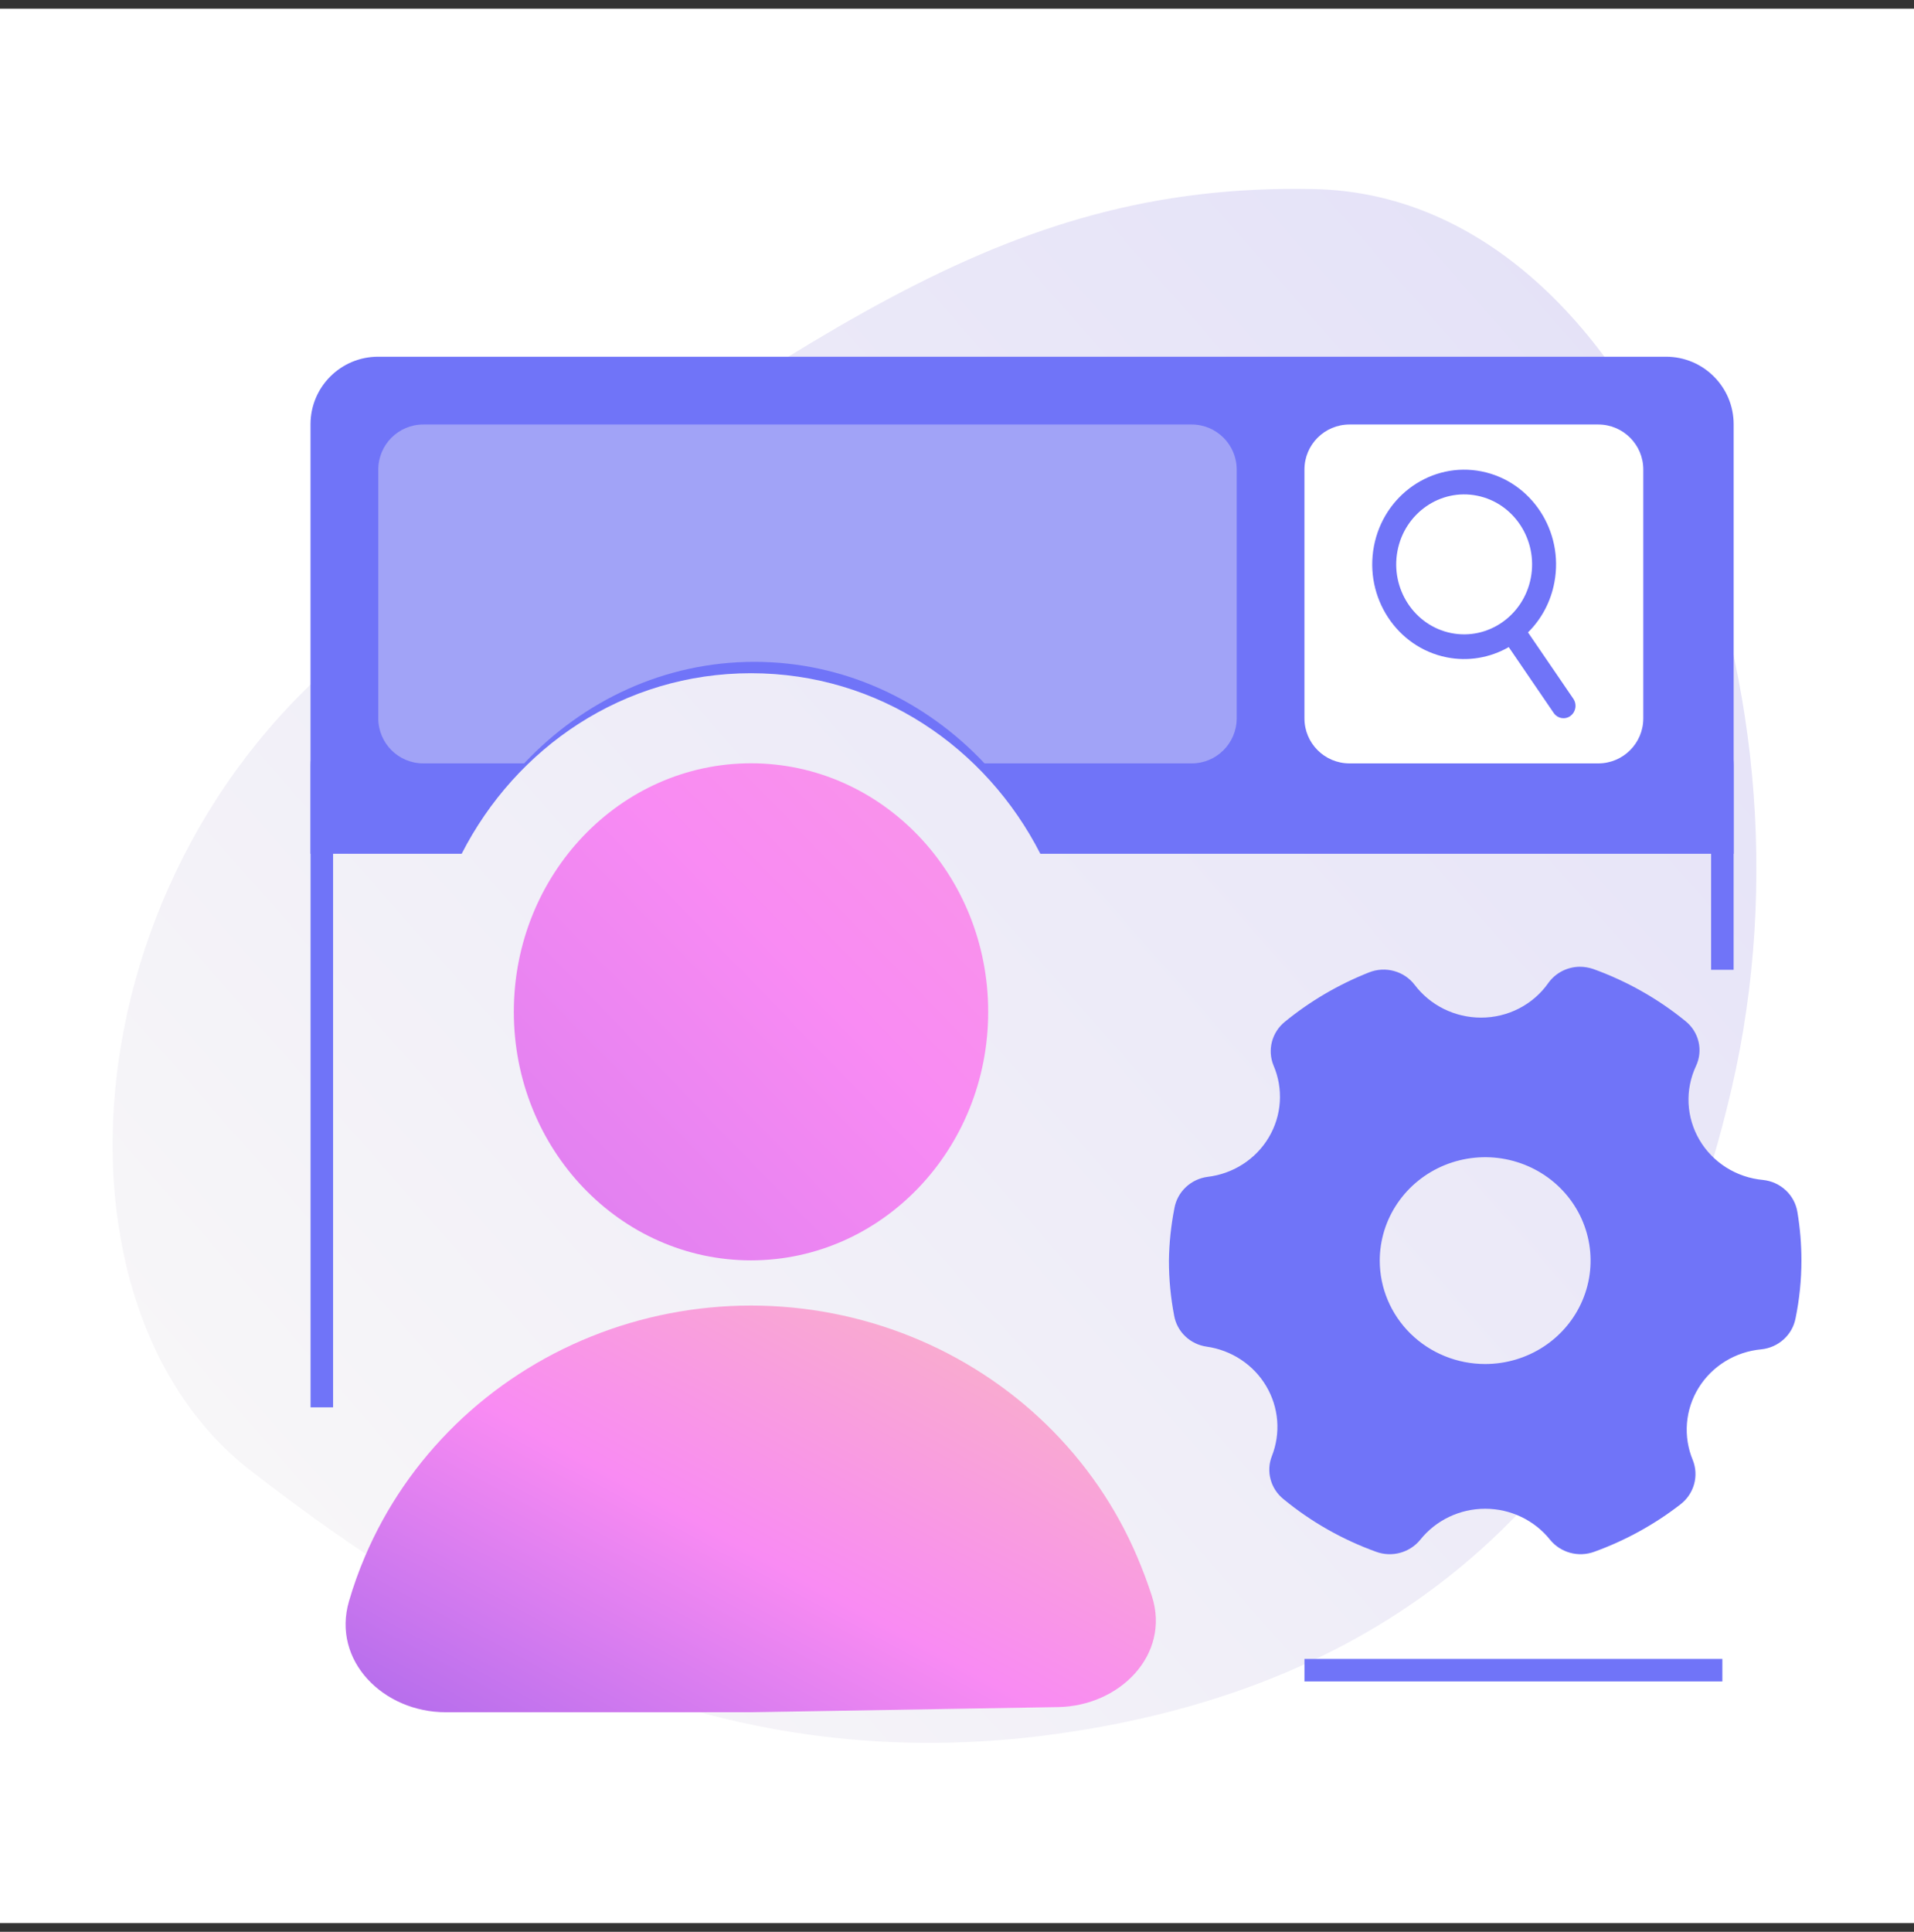
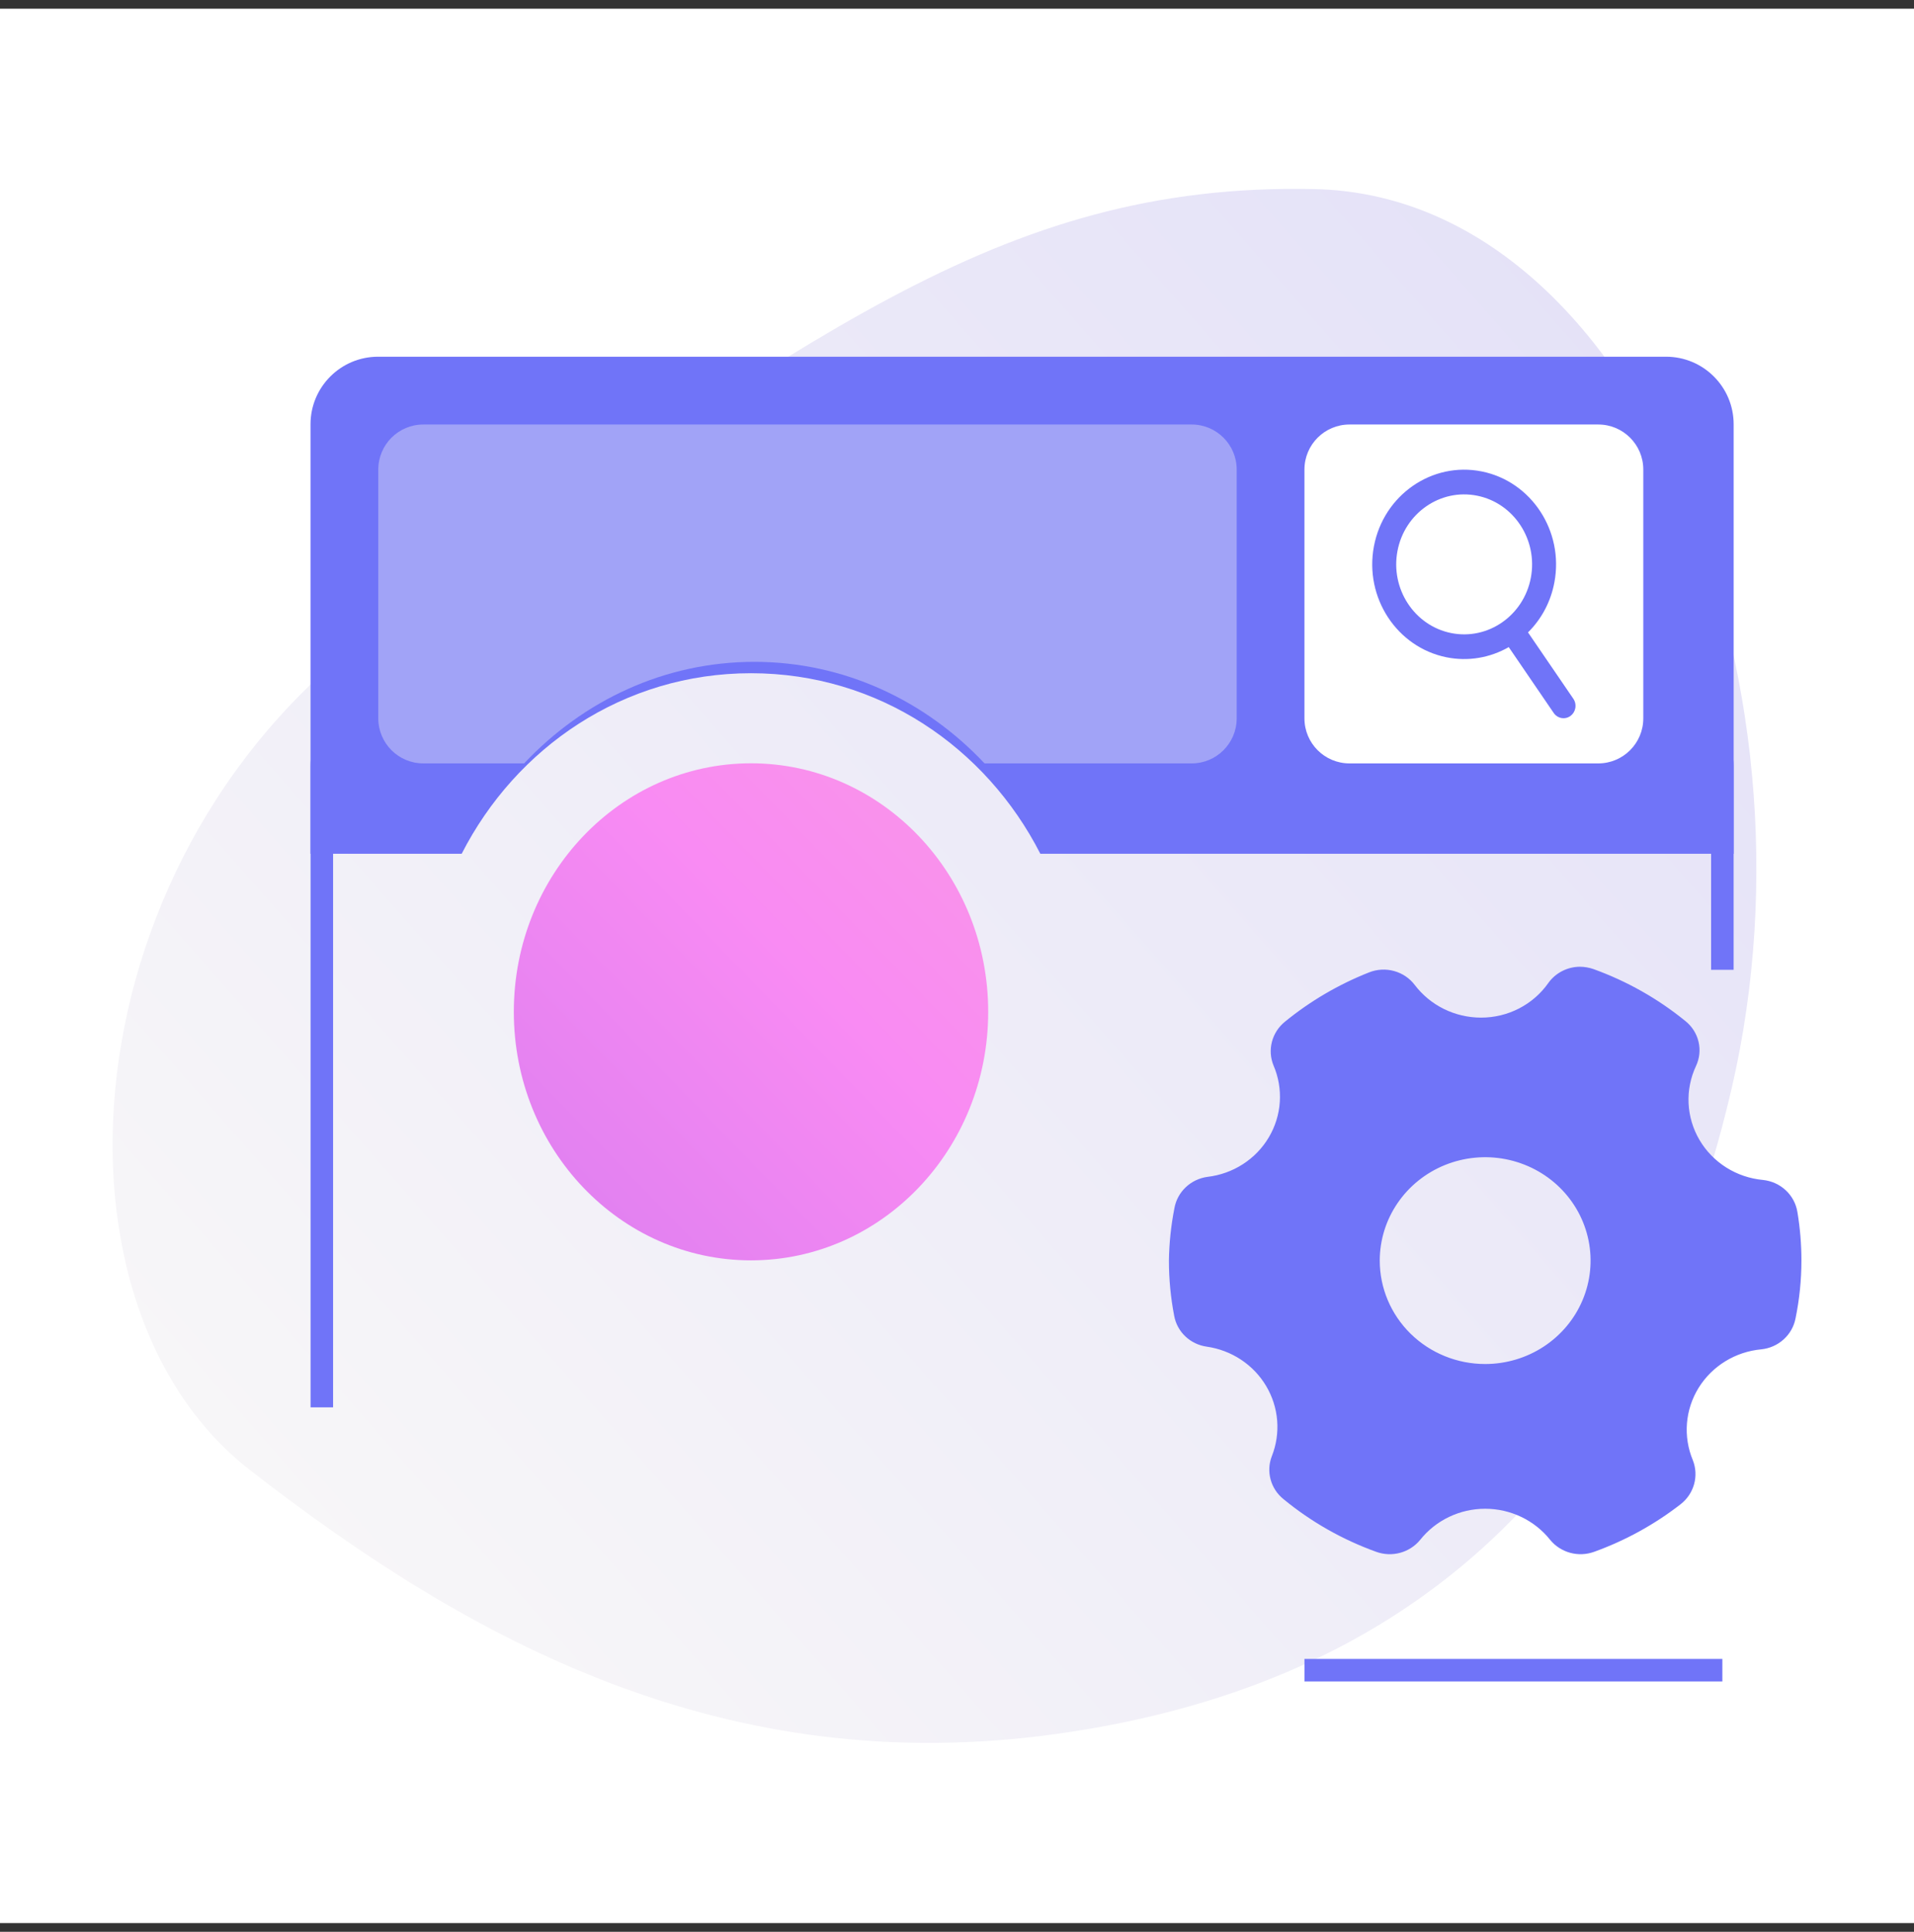
<svg xmlns="http://www.w3.org/2000/svg" width="110" height="111" viewBox="0 0 110 111" fill="none">
  <rect x="0" y="0" width="110" height="111" fill="#333333" stroke="none" />
  <rect width="110" height="110" transform="translate(0 0.5)" fill="white" />
  <path fill-rule="evenodd" clip-rule="evenodd" d="M60.692 99.634C79.696 96.998 94.017 86.235 99.525 62.519C105.034 38.803 93.934 11.266 75.549 10.865C57.165 10.464 46.386 19.845 23.091 35.149C4.103 47.623 1.651 74.588 14.373 84.475C27.094 94.362 41.688 102.271 60.692 99.634Z" fill="url(#paint0_linear_2025_1303)" />
  <path d="M95.752 20.497C97.896 20.497 99.635 22.235 99.635 24.379V49.058H59.79C56.671 42.951 50.493 38.683 43.161 38.683C35.829 38.683 29.652 42.952 26.533 49.058H17.846V24.379C17.846 22.235 19.584 20.497 21.728 20.497H95.752Z" fill="#7074F8" />
  <path d="M98.986 95.322V96.616H74.969V95.322H98.986ZM29.769 39.498C29.789 39.954 29.89 40.39 30.054 40.792H22.378C20.591 40.792 19.143 42.24 19.143 44.027V80.865H17.849V44.027C17.849 41.526 19.876 39.498 22.378 39.498H29.769ZM95.104 39.498C97.605 39.498 99.633 41.526 99.633 44.027V55.724H98.339V44.027C98.339 42.241 96.89 40.792 95.104 40.792H59.24C59.405 40.39 59.505 39.954 59.526 39.498H95.104Z" fill="#7074F8" />
  <path d="M69.348 77.378C70.055 77.478 70.73 77.734 71.322 78.126C71.914 78.518 72.409 79.036 72.768 79.641C73.128 80.247 73.344 80.924 73.4 81.622C73.456 82.321 73.351 83.023 73.092 83.676C72.927 84.103 72.903 84.569 73.023 85.01C73.142 85.452 73.399 85.845 73.758 86.135C75.343 87.441 77.147 88.466 79.09 89.166C79.532 89.327 80.015 89.347 80.47 89.223C80.924 89.099 81.328 88.838 81.622 88.476C82.065 87.921 82.632 87.471 83.278 87.162C83.925 86.853 84.635 86.692 85.354 86.692C86.074 86.692 86.784 86.853 87.43 87.162C88.077 87.471 88.643 87.921 89.086 88.476C89.381 88.838 89.784 89.099 90.239 89.223C90.693 89.347 91.176 89.327 91.619 89.166C93.412 88.52 95.089 87.597 96.587 86.433C96.964 86.139 97.236 85.736 97.362 85.28C97.489 84.825 97.463 84.342 97.289 83.901C97.01 83.231 96.894 82.506 96.952 81.784C97.01 81.062 97.239 80.363 97.622 79.744C98.005 79.125 98.531 78.602 99.157 78.218C99.783 77.834 100.492 77.599 101.227 77.532C101.705 77.482 102.153 77.283 102.506 76.964C102.86 76.646 103.1 76.224 103.19 75.762C103.416 74.666 103.53 73.552 103.53 72.434C103.531 71.499 103.454 70.565 103.299 69.642C103.222 69.165 102.987 68.726 102.63 68.393C102.273 68.06 101.814 67.852 101.324 67.8C100.573 67.731 99.849 67.486 99.214 67.087C98.579 66.687 98.05 66.144 97.673 65.503C97.296 64.862 97.08 64.141 97.045 63.402C97.01 62.662 97.156 61.925 97.471 61.253C97.677 60.815 97.728 60.323 97.616 59.853C97.504 59.384 97.236 58.965 96.853 58.662C95.278 57.381 93.491 56.372 91.57 55.68C91.325 55.596 91.067 55.552 90.807 55.549C90.45 55.55 90.099 55.634 89.783 55.796C89.467 55.957 89.195 56.19 88.989 56.476C88.557 57.093 87.978 57.597 87.303 57.945C86.627 58.293 85.875 58.474 85.112 58.472C84.373 58.471 83.644 58.301 82.983 57.975C82.322 57.649 81.749 57.176 81.307 56.595C81.014 56.208 80.598 55.927 80.124 55.796C79.651 55.664 79.147 55.691 78.69 55.87C76.933 56.563 75.298 57.521 73.843 58.71C73.478 59.006 73.218 59.408 73.1 59.859C72.982 60.31 73.013 60.785 73.189 61.217C73.474 61.879 73.598 62.596 73.552 63.313C73.506 64.03 73.29 64.727 72.922 65.348C72.555 65.969 72.044 66.498 71.433 66.892C70.821 67.287 70.124 67.537 69.396 67.622C68.925 67.686 68.486 67.895 68.144 68.22C67.802 68.545 67.574 68.968 67.494 69.428C67.299 70.419 67.194 71.425 67.179 72.434C67.179 73.499 67.28 74.561 67.482 75.607C67.564 76.057 67.788 76.471 68.123 76.788C68.458 77.106 68.887 77.312 69.348 77.378ZM79.296 72.434C79.296 71.259 79.651 70.111 80.317 69.134C80.983 68.157 81.929 67.395 83.036 66.945C84.143 66.496 85.361 66.378 86.536 66.607C87.711 66.837 88.791 67.402 89.638 68.233C90.486 69.064 91.062 70.123 91.296 71.275C91.53 72.428 91.41 73.623 90.951 74.708C90.493 75.794 89.716 76.722 88.72 77.375C87.724 78.028 86.552 78.376 85.354 78.376C83.747 78.376 82.207 77.75 81.07 76.636C79.934 75.522 79.296 74.01 79.296 72.434Z" fill="#7074F8" />
  <path d="M94.442 26.98C94.442 25.55 93.283 24.392 91.854 24.392H77.557C76.127 24.392 74.968 25.55 74.968 26.98V41.277C74.968 42.706 76.127 43.865 77.557 43.865H91.854C93.283 43.865 94.442 42.706 94.442 41.277V26.98Z" fill="white" />
  <path d="M89.294 40.968L86.709 37.183C85.623 37.806 84.359 38.014 83.139 37.769C80.279 37.197 78.405 34.336 78.961 31.391C79.516 28.446 82.295 26.516 85.154 27.088C88.014 27.66 89.888 30.522 89.332 33.466C89.124 34.572 88.601 35.56 87.817 36.338L90.422 40.151C90.53 40.31 90.57 40.504 90.534 40.695C90.5 40.876 90.401 41.034 90.254 41.14C90.105 41.248 89.92 41.29 89.74 41.258C89.56 41.226 89.4 41.121 89.294 40.968ZM80.314 31.662C79.903 33.838 81.288 35.953 83.402 36.376C85.515 36.799 87.569 35.372 87.98 33.196C88.39 31.019 87.005 28.904 84.891 28.482C82.778 28.058 80.724 29.485 80.314 31.662Z" fill="#7074F8" />
  <path d="M56.793 58.139C56.793 66.026 50.69 72.42 43.162 72.42C35.633 72.42 29.53 66.026 29.53 58.139C29.53 50.252 35.633 43.859 43.162 43.859C50.69 43.859 56.793 50.252 56.793 58.139Z" fill="url(#paint1_linear_2025_1303)" />
  <path d="M68.486 24.392C69.915 24.392 71.074 25.551 71.074 26.98V41.277C71.074 42.706 69.915 43.865 68.486 43.865H56.584C53.191 40.259 48.516 38.029 43.353 38.029C38.19 38.029 33.515 40.259 30.122 43.865H24.329C22.9 43.865 21.741 42.706 21.741 41.277V26.98C21.741 25.551 22.9 24.392 24.329 24.392H68.486Z" fill="#A1A3F7" />
-   <path d="M60.817 98.088C64.348 98.028 67.279 95.083 66.204 91.72C65.963 90.967 65.678 90.212 65.351 89.442C64.144 86.607 62.375 84.031 60.145 81.861C57.914 79.691 55.267 77.97 52.353 76.796C49.439 75.621 46.316 75.017 43.162 75.017C40.008 75.017 36.885 75.621 33.971 76.796C31.057 77.97 28.409 79.691 26.179 81.861C23.949 84.031 22.18 86.607 20.973 89.442C20.616 90.279 20.311 91.133 20.058 92.001C19.057 95.432 22.041 98.385 25.615 98.385H43.162L60.817 98.088Z" fill="url(#paint2_linear_2025_1303)" />
  <defs>
    <linearGradient id="paint0_linear_2025_1303" x1="165.407" y1="-55.414" x2="2.517" y2="87.884" gradientUnits="userSpaceOnUse">
      <stop stop-color="#D2CEF7" />
      <stop offset="1" stop-color="#F9F8F8" />
    </linearGradient>
    <linearGradient id="paint1_linear_2025_1303" x1="192.651" y1="-45.93" x2="-98.79" y2="236.525" gradientUnits="userSpaceOnUse">
      <stop offset="0.143" stop-color="#F9DA9B" />
      <stop offset="0.433" stop-color="#F98BF3" />
      <stop offset="0.762" stop-color="#5242E2" />
    </linearGradient>
    <linearGradient id="paint2_linear_2025_1303" x1="111.286" y1="60.157" x2="47.119" y2="177.761" gradientUnits="userSpaceOnUse">
      <stop offset="0.143" stop-color="#F9DA9B" />
      <stop offset="0.433" stop-color="#F98BF3" />
      <stop offset="0.762" stop-color="#5242E2" />
    </linearGradient>
  </defs>
</svg>